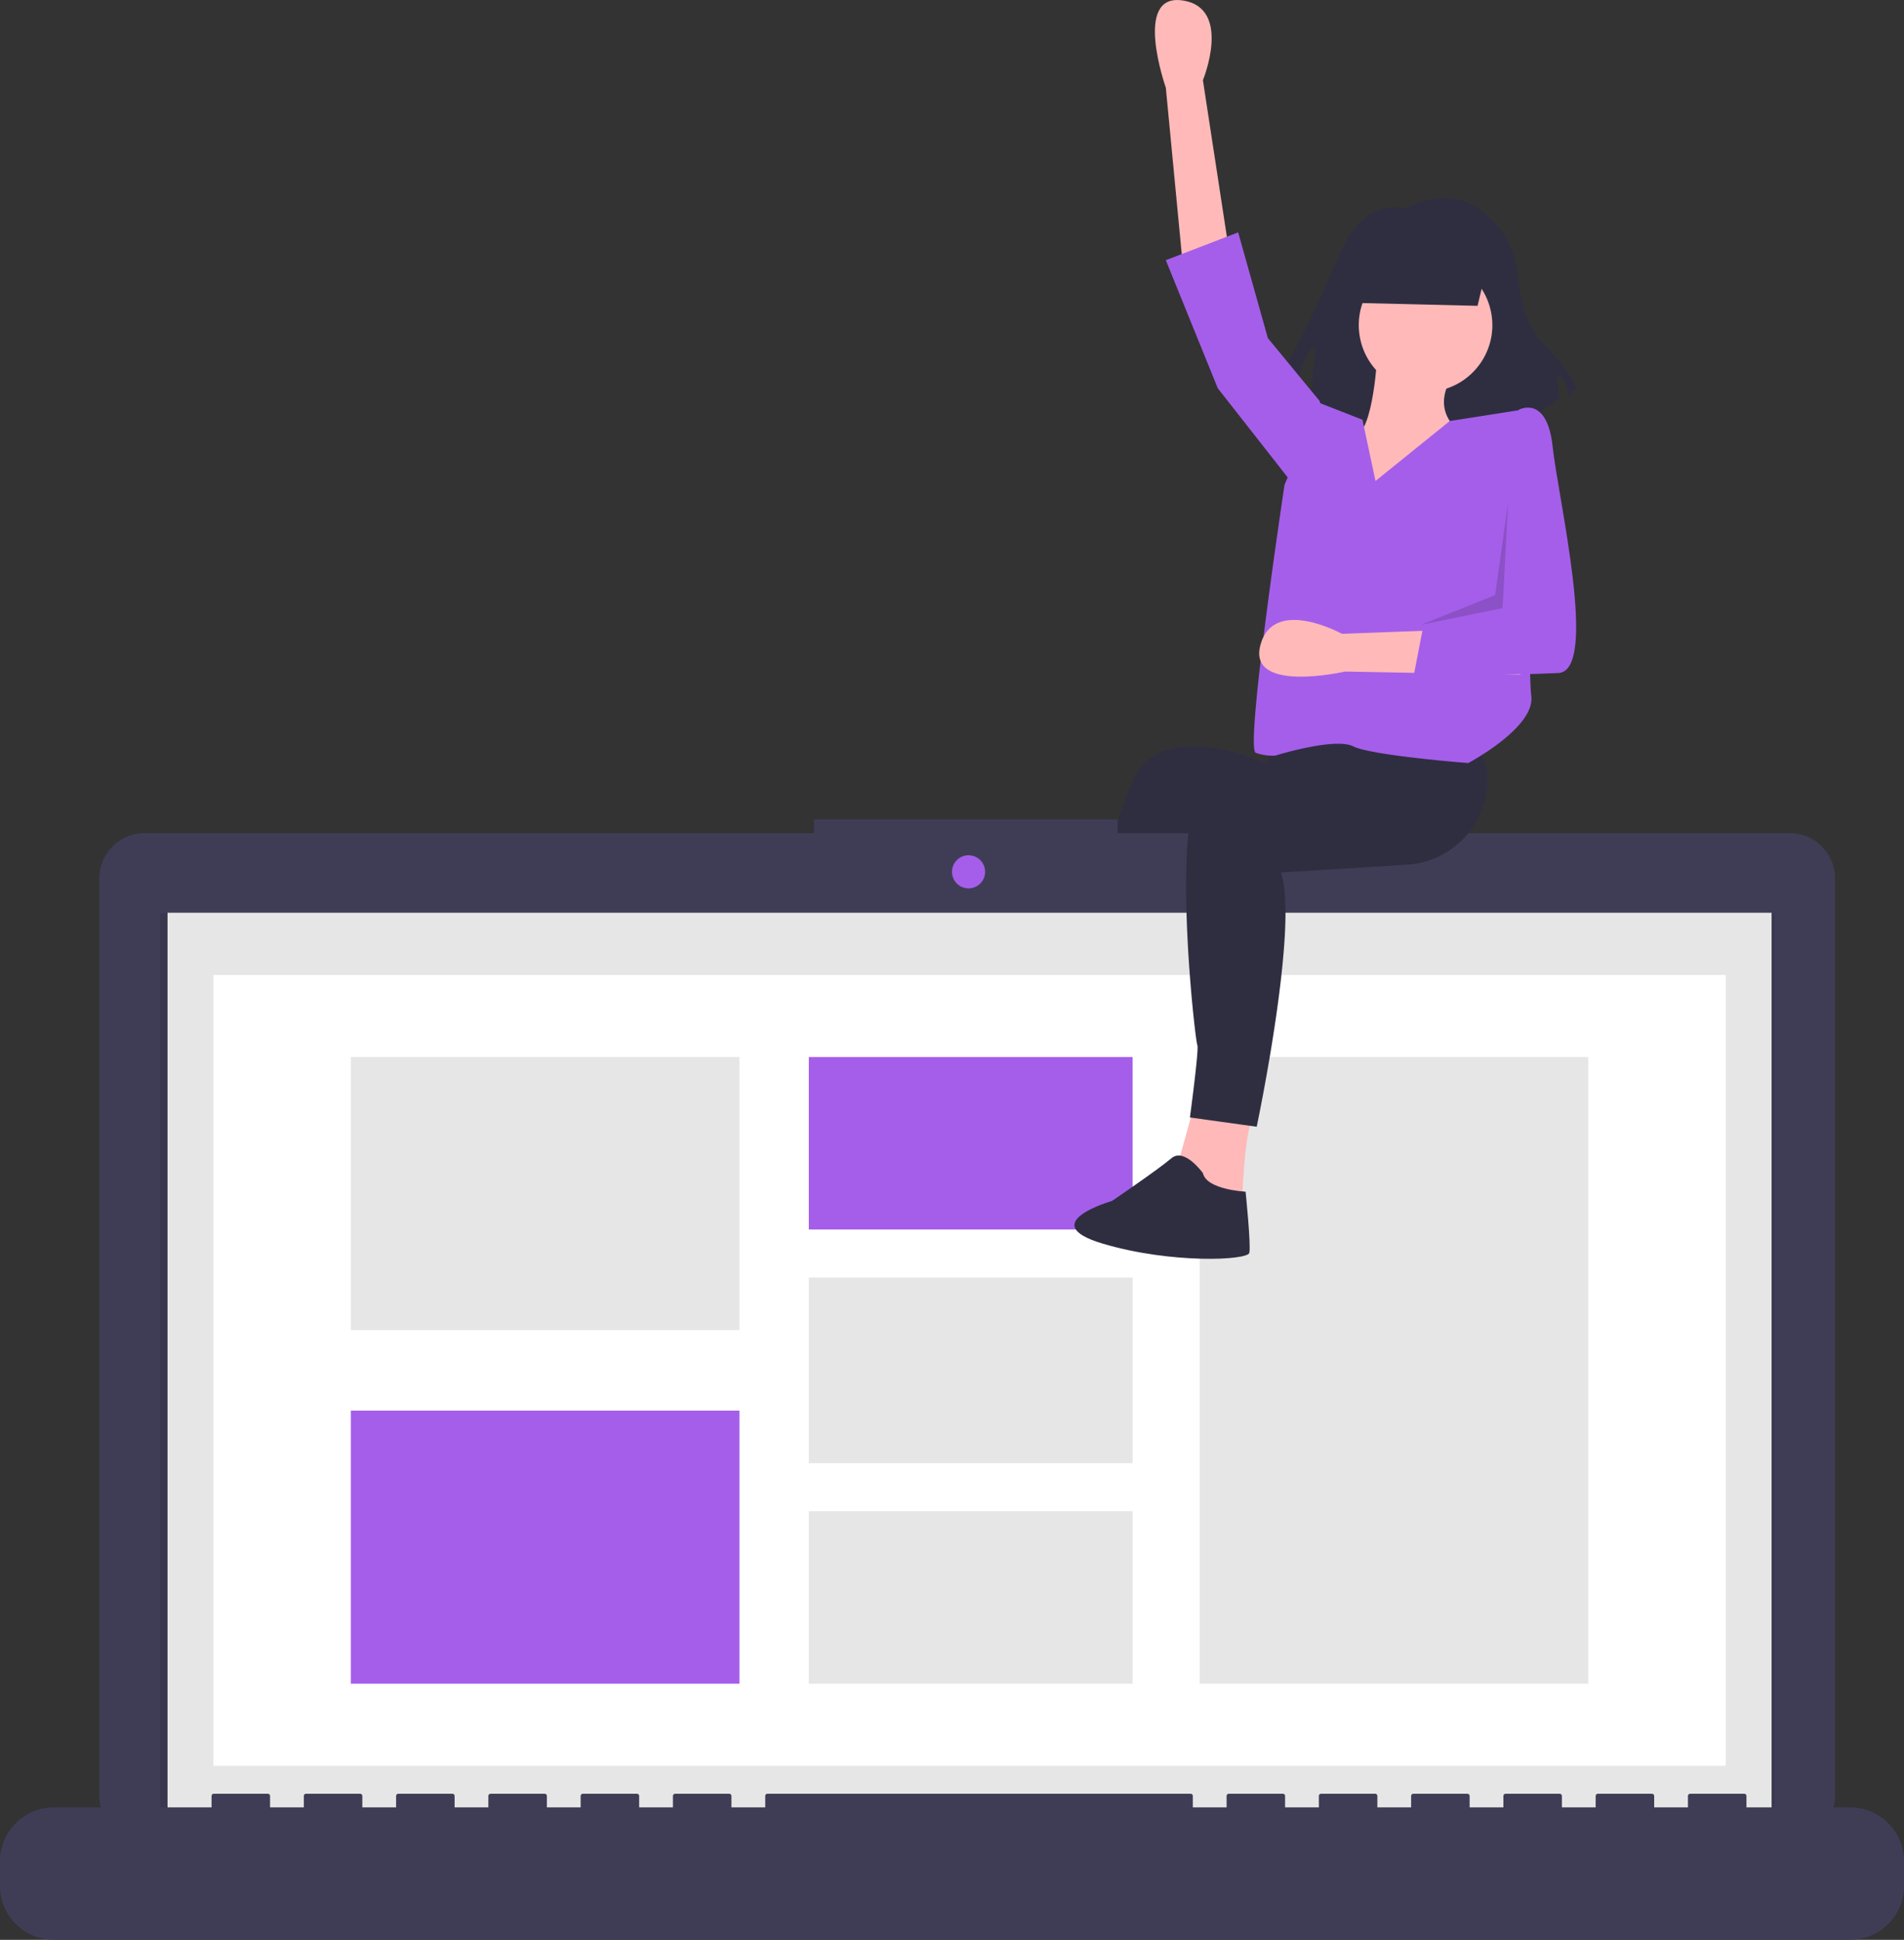
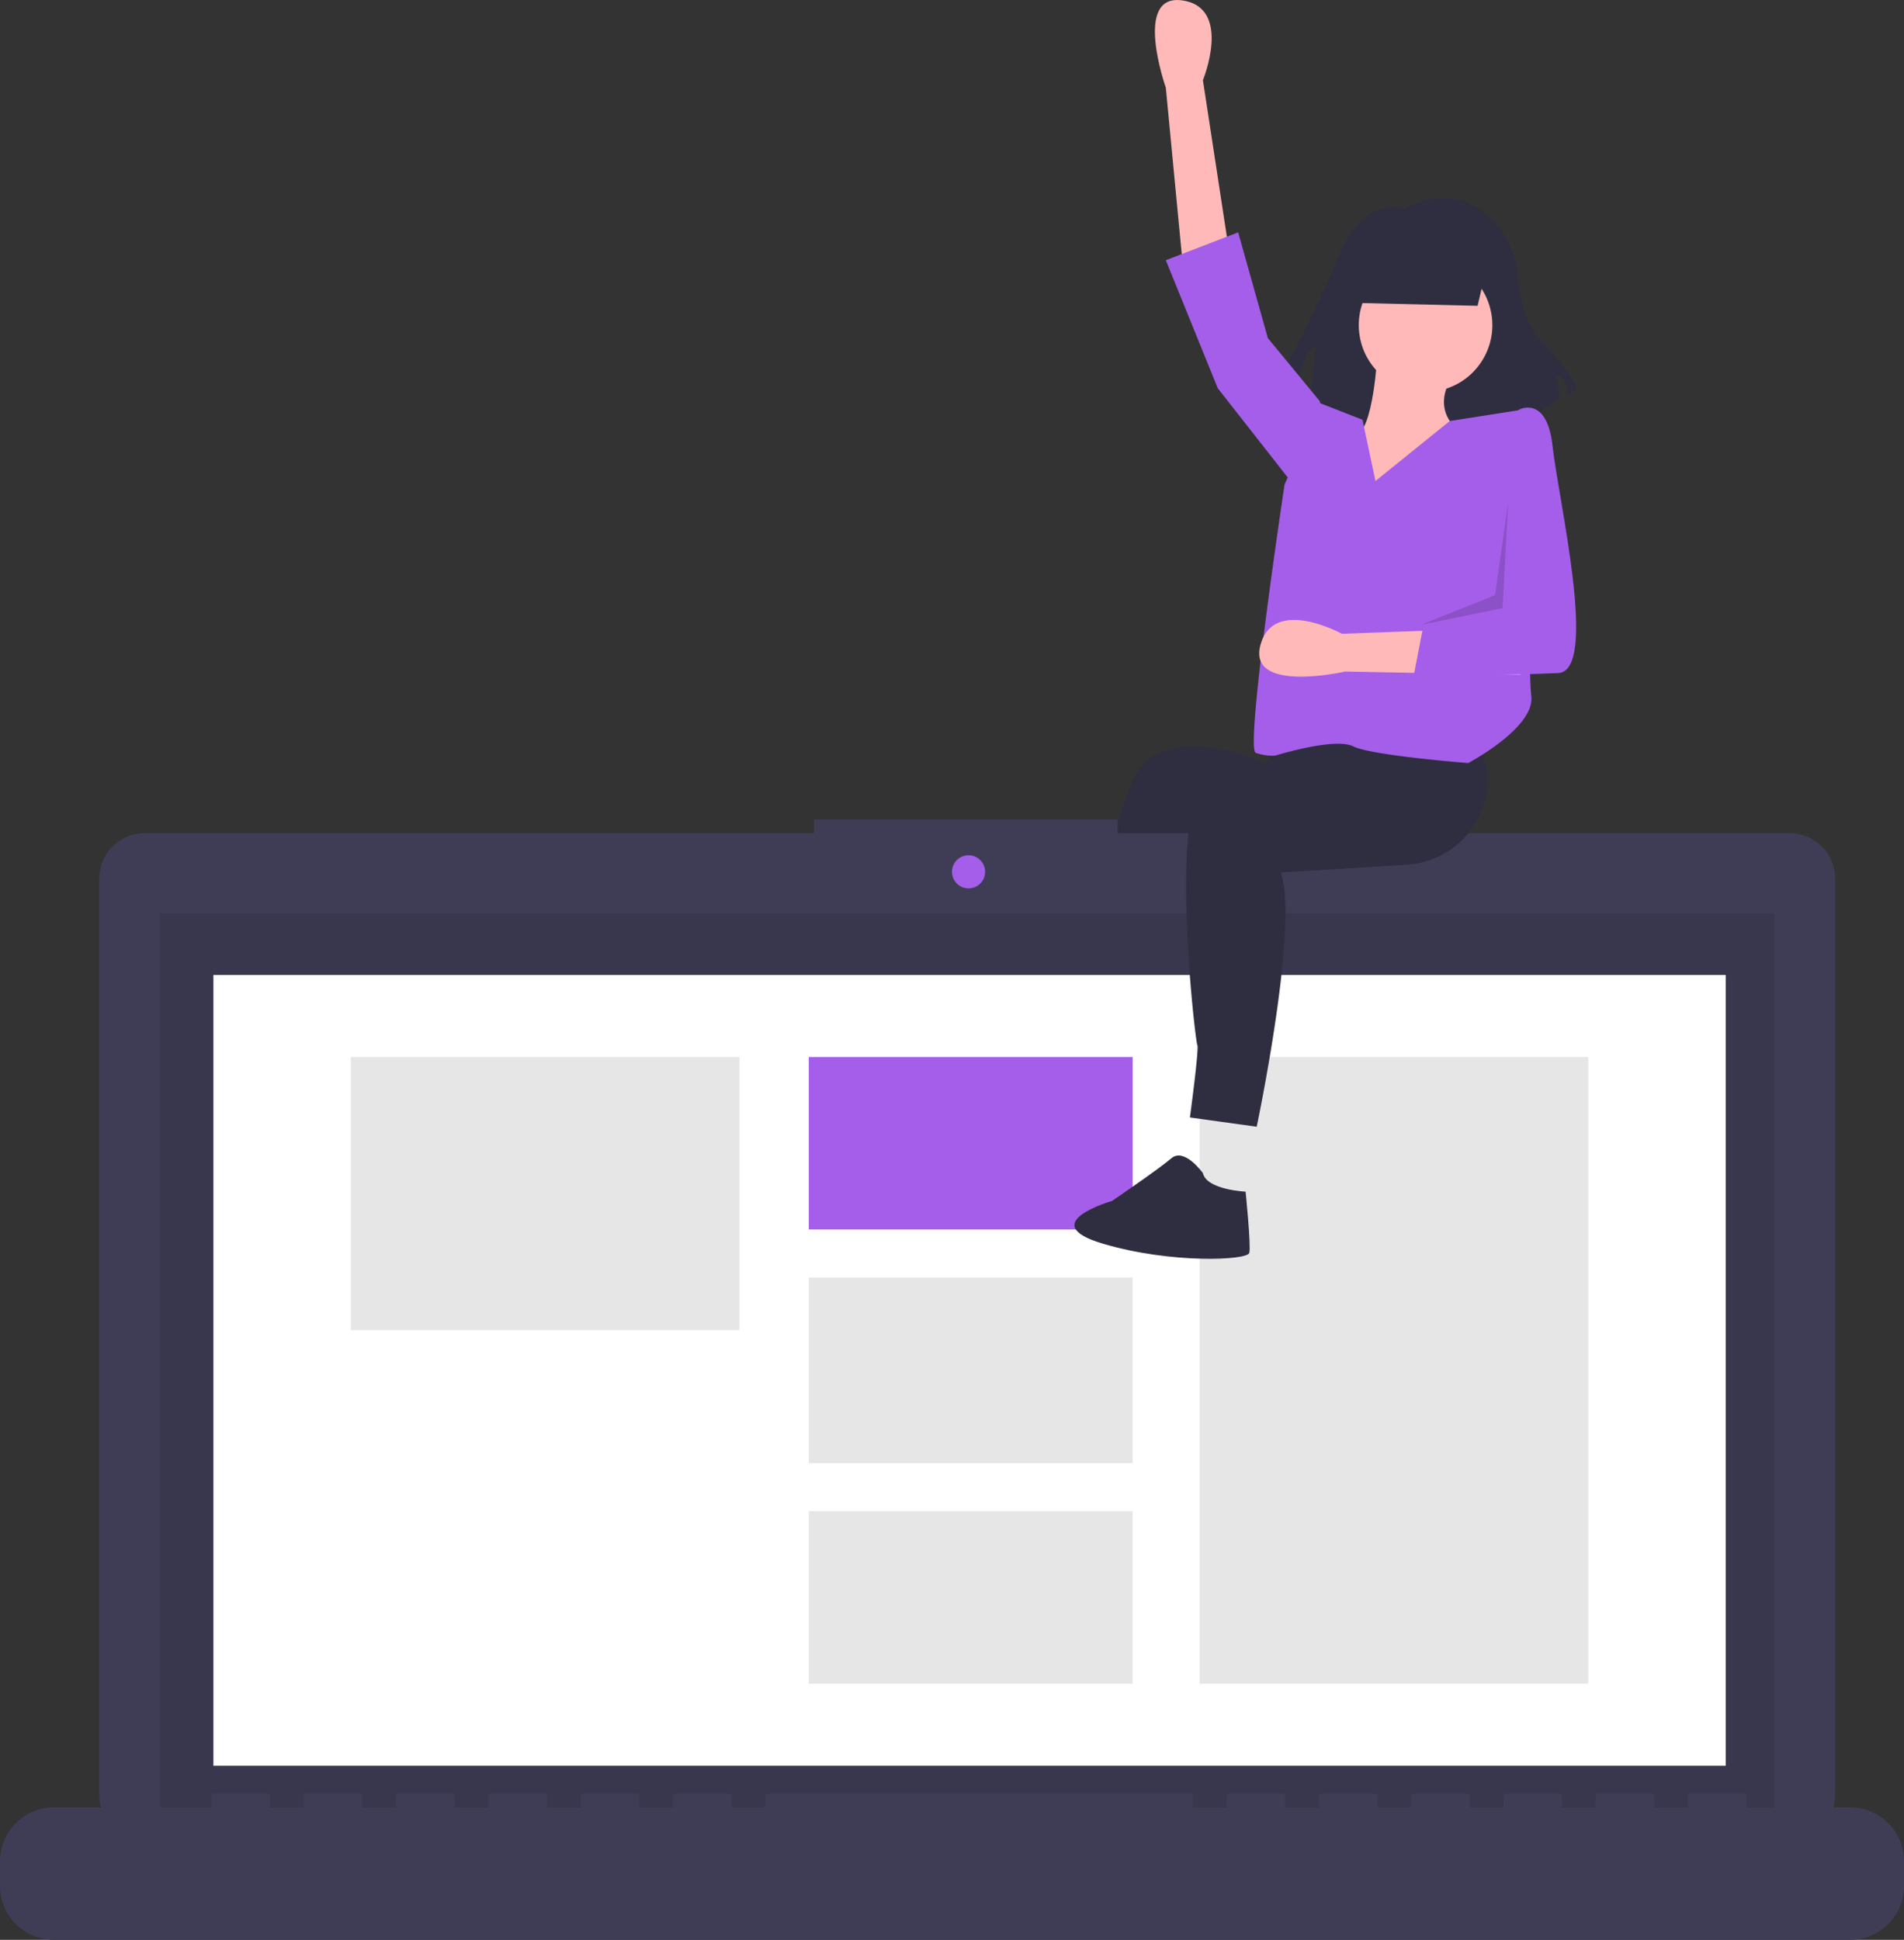
<svg xmlns="http://www.w3.org/2000/svg" width="404.81" height="412.384" viewBox="0 0 404.81 412.384">
  <rect x="0" y="0" width="404.81" height="412.384" fill="#333333" stroke="none" />
  <g transform="translate(-303.941 -1050.824)">
    <path d="M290.189,364.1l-5.523,16.962-7.495-6.312,3.945-13.411Z" transform="translate(246.625 913.636)" fill="#ffb9b9" />
    <path d="M404.063,350.661l-1.972,26.429-47.731,1.183L333.454,426l-11.44-4.734s13.017-44.969,18.934-59.17,28.4-3.945,28.4-3.945l1.972-3.945Z" transform="translate(203.755 854.882)" fill="#2f2e41" />
    <path d="M472.753,484.733s-.789,12.623-1.972,13.412-10.256-.789-10.256-.789-2.726.606-13.806-2.367c-12.457-3.342,1.578-8.284,1.578-8.284s9.073-5.917,13.017-8.678,6.706,3.156,6.706,3.156C467.23,483.55,472.753,484.733,472.753,484.733Z" transform="translate(60.905 806.804)" fill="#2f2e41" />
    <path d="M192.577,384.984H334.9V382.05h64.535v2.933h142.91a9.627,9.627,0,0,1,9.627,9.627V589.495a9.627,9.627,0,0,1-9.627,9.627H192.577a9.627,9.627,0,0,1-9.627-9.627V394.61a9.627,9.627,0,0,1,9.627-9.627Z" transform="translate(142.112 842.965)" fill="#3f3d56" />
    <rect width="343.209" height="193.605" transform="translate(337.969 1244.962)" opacity="0.1" />
    <circle cx="3.52" cy="3.52" r="3.52" transform="translate(506.346 1232.642)" fill="#a55eea" />
-     <rect width="341.041" height="193.533" transform="translate(339.56 1244.865)" fill="#e6e6e6" />
    <rect width="321.538" height="168.112" transform="translate(349.312 1258.089)" fill="#fff" />
    <rect width="82.62" height="133.226" transform="translate(559.013 1275.532)" fill="#e6e6e6" />
    <rect width="68.85" height="36.672" transform="translate(475.901 1275.532)" fill="#a55eea" />
    <rect width="68.85" height="39.457" transform="translate(475.901 1322.417)" fill="#e6e6e6" />
    <rect width="68.85" height="36.672" transform="translate(475.901 1372.087)" fill="#e6e6e6" />
    <rect width="82.62" height="58.059" transform="translate(378.527 1275.532)" fill="#e6e6e6" />
-     <rect width="82.62" height="58.059" transform="translate(378.527 1350.7)" fill="#a55eea" />
    <path d="M170.789,718.862h33.495v-2.413a.479.479,0,0,1,.479-.479h11.484a.478.478,0,0,1,.478.479h0v2.413H223.9v-2.413a.479.479,0,0,1,.479-.479h11.484a.478.478,0,0,1,.478.479h0v2.413h7.178v-2.413a.478.478,0,0,1,.478-.479h11.484a.478.478,0,0,1,.478.479h0v2.413h7.178v-2.413a.478.478,0,0,1,.478-.479H275.1a.479.479,0,0,1,.479.479h0v2.413h7.178v-2.413a.478.478,0,0,1,.479-.479h11.484a.479.479,0,0,1,.478.479h0v2.413h7.178v-2.413a.478.478,0,0,1,.479-.479h11.484a.478.478,0,0,1,.478.479h0v2.413H322v-2.413a.478.478,0,0,1,.478-.479h89.957a.479.479,0,0,1,.479.479h0v2.413h7.178v-2.413a.479.479,0,0,1,.478-.479H432.05a.479.479,0,0,1,.478.479v2.413h7.178v-2.413a.479.479,0,0,1,.478-.479h11.484a.478.478,0,0,1,.478.479h0v2.413h7.178v-2.413a.479.479,0,0,1,.478-.479h11.484a.478.478,0,0,1,.478.479h0v2.413h7.178v-2.413a.478.478,0,0,1,.478-.478h11.484a.479.479,0,0,1,.478.479h0v2.413h7.178v-2.413a.479.479,0,0,1,.478-.479h11.484a.479.479,0,0,1,.479.479h0v2.413h7.178v-2.413a.478.478,0,0,1,.479-.478h11.484a.479.479,0,0,1,.479.479h0v2.413h22.011a11.484,11.484,0,0,1,11.484,11.484v5.193a11.484,11.484,0,0,1-11.484,11.484H170.789a11.484,11.484,0,0,1-11.484-11.484v-5.193a11.484,11.484,0,0,1,11.484-11.484Z" transform="translate(144.636 716.185)" fill="#3f3d56" />
    <path d="M319.9,175.738a18.659,18.659,0,0,1,3.653,9.592c.426,4.231,1.664,11,5.269,14.555,5.492,5.419,7.323,9.484,7.323,9.484l-1.831,2.032c0-4.065-2.441-4.742-2.441-4.742l.61,4.742c-16.477,15.581-53.092,1.355-53.092,1.355l1.221-12.194c-3.051,1.355-4.272,10.839-4.272,10.839l-4.882-1.355A276.956,276.956,0,0,0,285.5,181.595c5.492-13.549,14.036-10.161,14.036-10.161C309.6,166.051,316.251,171.042,319.9,175.738Z" transform="translate(303.032 923.816)" fill="#2f2e41" />
    <path d="M406.18,156.954,400.263,118.3s6.311-15.384-4.339-16.962-3.55,18.54-3.55,18.54l3.55,37.08Z" transform="translate(159.431 949.578)" fill="#ffb9b9" />
-     <path d="M398.6,482.027c-1.972,3.156-2.367,19.329-2.367,19.329l-13.806-8.678,3.945-14.2Z" transform="translate(171.745 806.354)" fill="#ffb9b9" />
    <path d="M335.526,347.482s17.357,0,26.824,5.523c3.043,1.775,3.926,4.977,3.723,8.5A18.331,18.331,0,0,1,348.8,378.572l-26.69,1.651c3.945,11.045-5.128,54.042-5.128,54.042l-14.2-1.972s1.972-14.6,1.578-15.384-3.945-31.557-1.578-47.731,34.713-9.467,34.713-9.467Z" transform="translate(254.147 856.089)" fill="#2f2e41" />
    <path d="M419.953,504.929s1.183,11.44.789,13.017-16.568,2.367-31.163-1.972,1.972-9.073,1.972-9.073,9.862-6.706,12.623-9.073,6.706,3.156,6.706,3.156C411.669,504.535,419.953,504.929,419.953,504.929Z" transform="translate(148.813 799.231)" fill="#2f2e41" />
    <ellipse cx="14.201" cy="14.201" rx="14.201" ry="14.201" transform="matrix(-0.16, -0.987, 0.987, -0.16, 595.286, 1136.235)" fill="#ffb9b9" />
    <path d="M339.49,227.184c-5.128,7.495,1.183,11.834,1.183,11.834l2.761,20.512s-29.585,2.761-34.713-1.183,5.917-16.962,9.862-18.145,4.734-17.357,4.734-17.357Z" transform="translate(273.457 903.41)" fill="#ffb9b9" />
    <path d="M328.645,243.194l15.564-2.435,1.775,16.765s-.789,37.474,0,44.18-13.412,14.2-13.412,14.2-20.512-1.578-24.457-3.55-16.568,1.972-16.568,1.972a10.666,10.666,0,0,1-4.142-.592c-2.367-.789,6.114-57,6.114-57l7.5-17.357,9.073,3.55,2.761,13.017Z" transform="translate(283.529 897.133)" fill="#a55eea" />
    <path d="M226.415,132.883l-15.779-20.118L199.591,85.547l15.384-5.917,6.312,22.484,11.045,13.412.395,2.367Z" transform="translate(352.213 1020.591)" fill="#a55eea" />
    <path d="M345.6,315.181l-39.08,1.471s-14.564-8.024-17.346,2.377,18.014,5.641,18.014,5.641l37.243.7Z" transform="translate(282.744 868.916)" fill="#ffb9b9" />
    <path d="M292.181,284.74l-18.145,1.183-2.367,12.228s22.09-.394,30.768-.789,0-37.08-1.183-48.125-7.1-7.889-7.1-7.889l-3.55,2.761Z" transform="translate(332.796 896.544)" fill="#a55eea" />
    <path d="M151.462,191.876l-15.779,6.312,17.357-3.551,1.184-22.484Z" transform="translate(470.359 985.462)" opacity="0.15" />
    <path d="M141.155,96.211l26.054.62,3.1-13.027H141.155Z" transform="translate(450.878 1019.006)" fill="#2f2e41" />
  </g>
</svg>